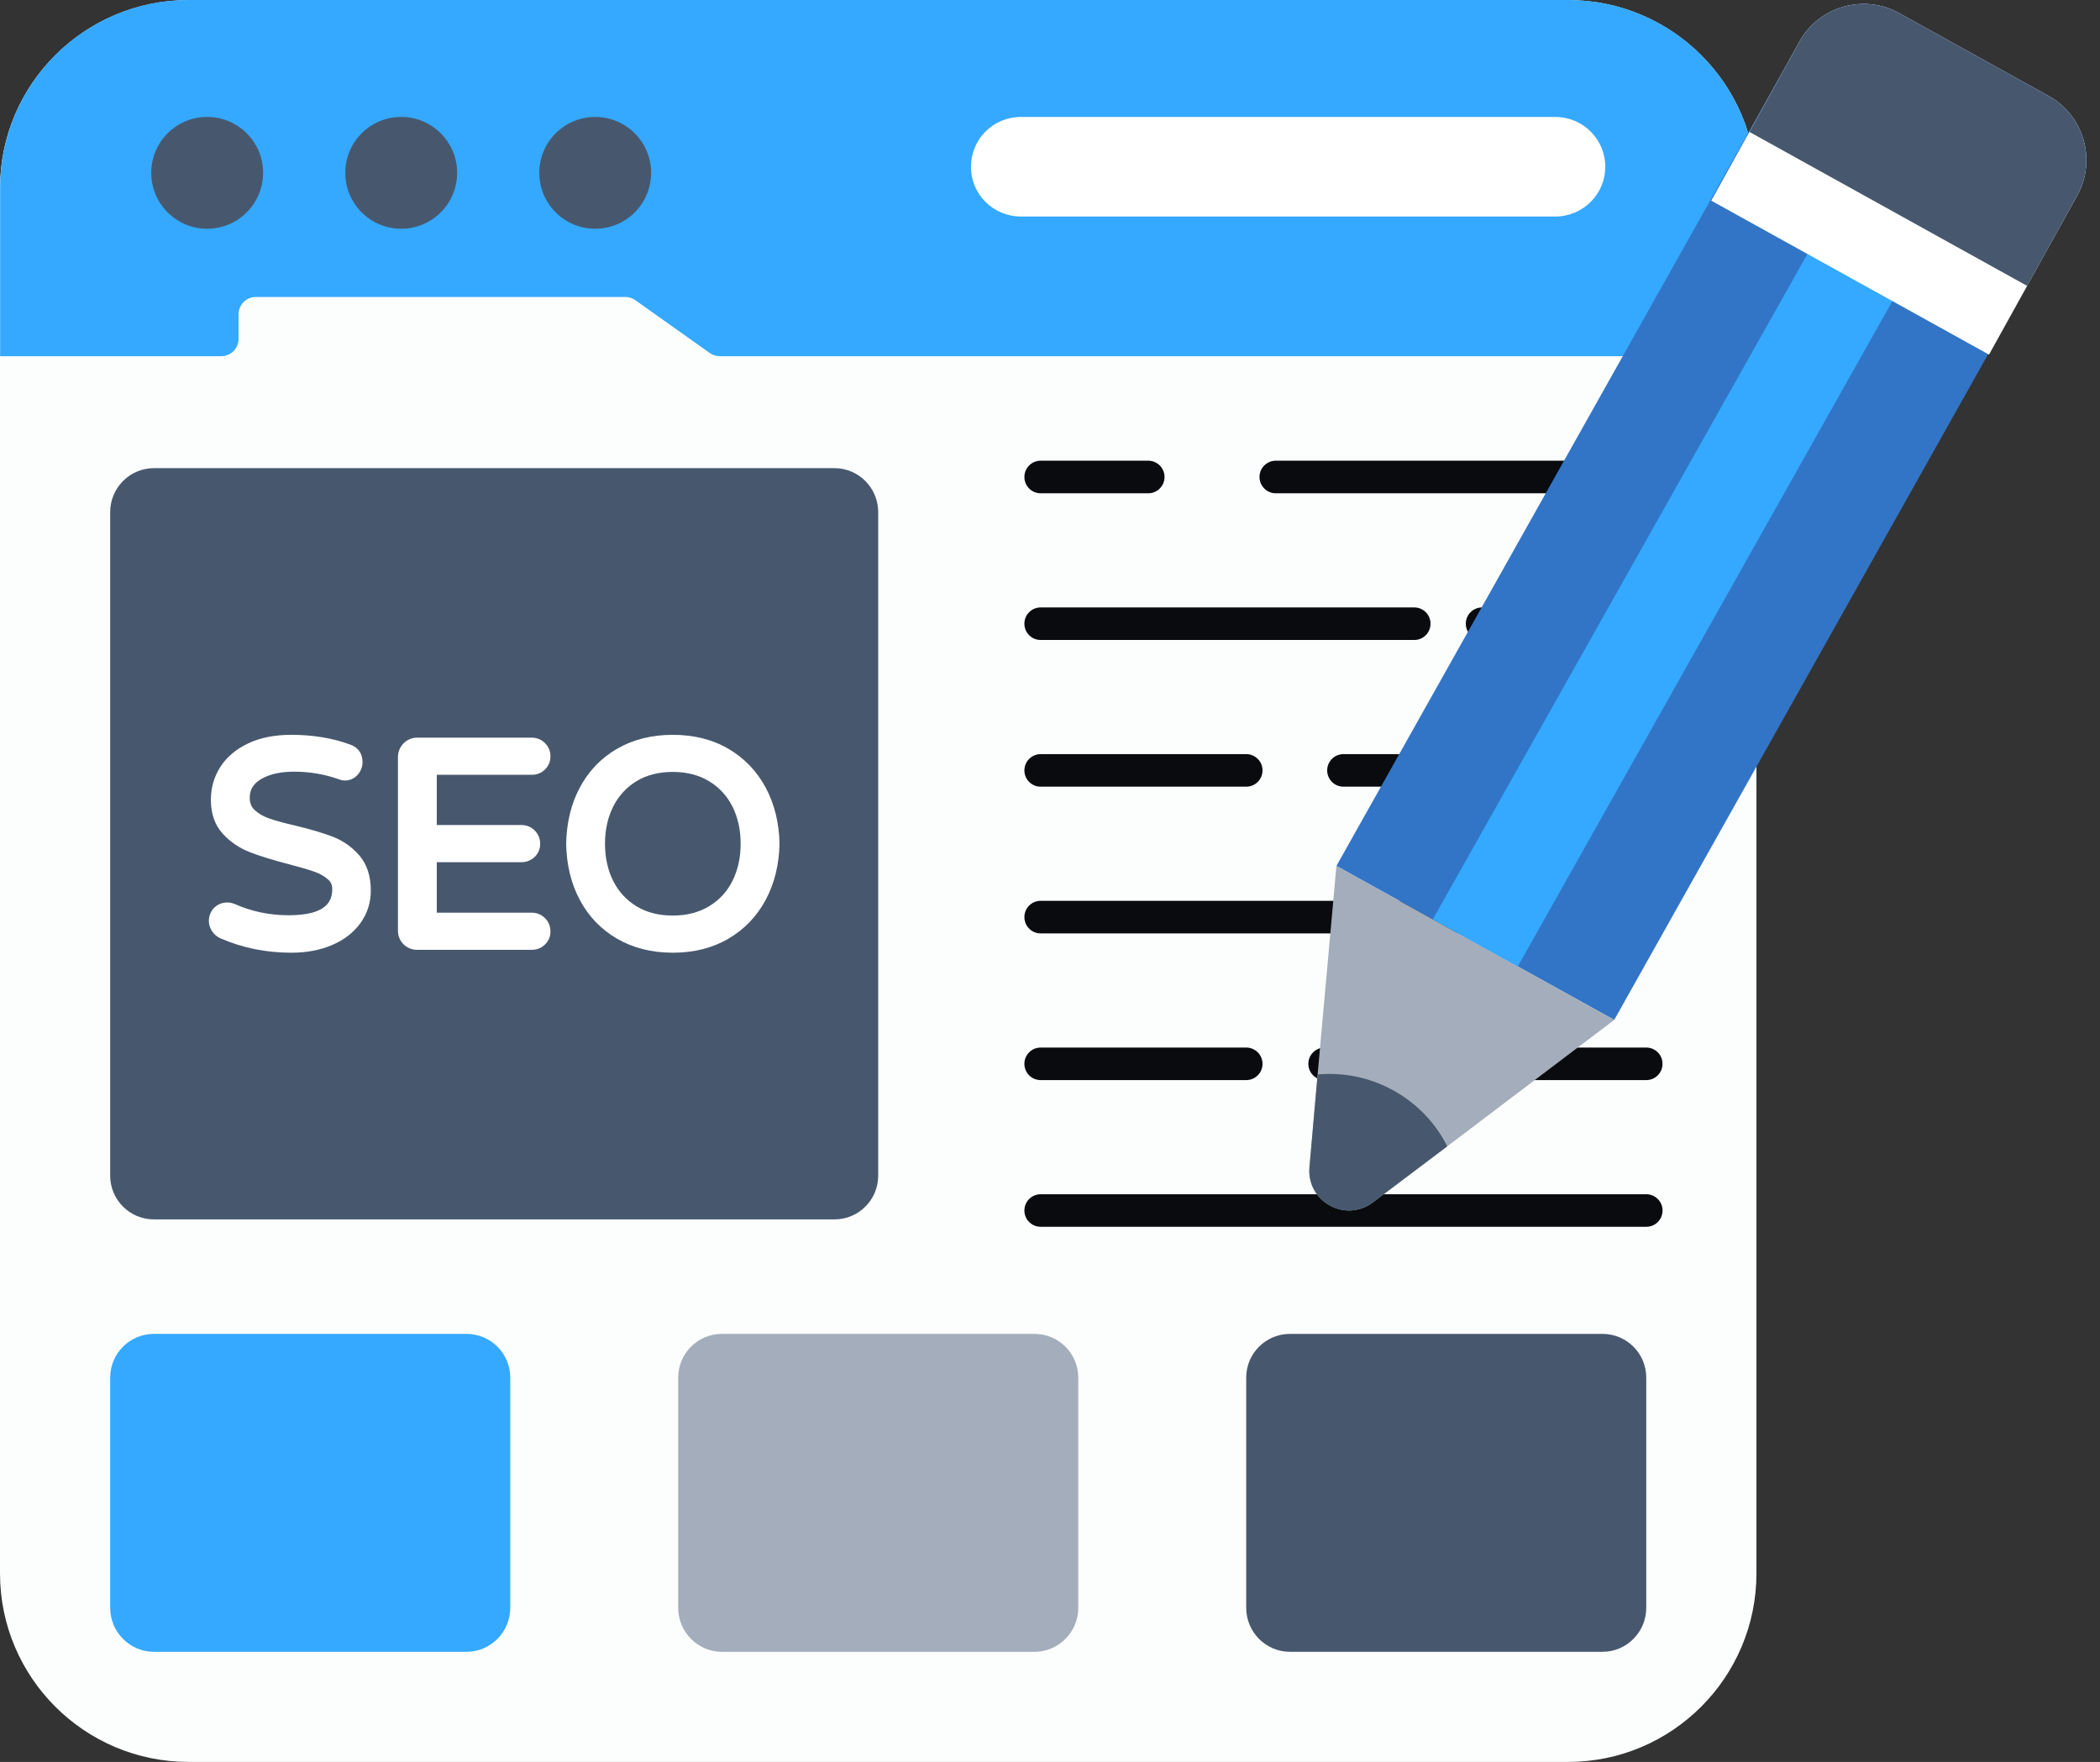
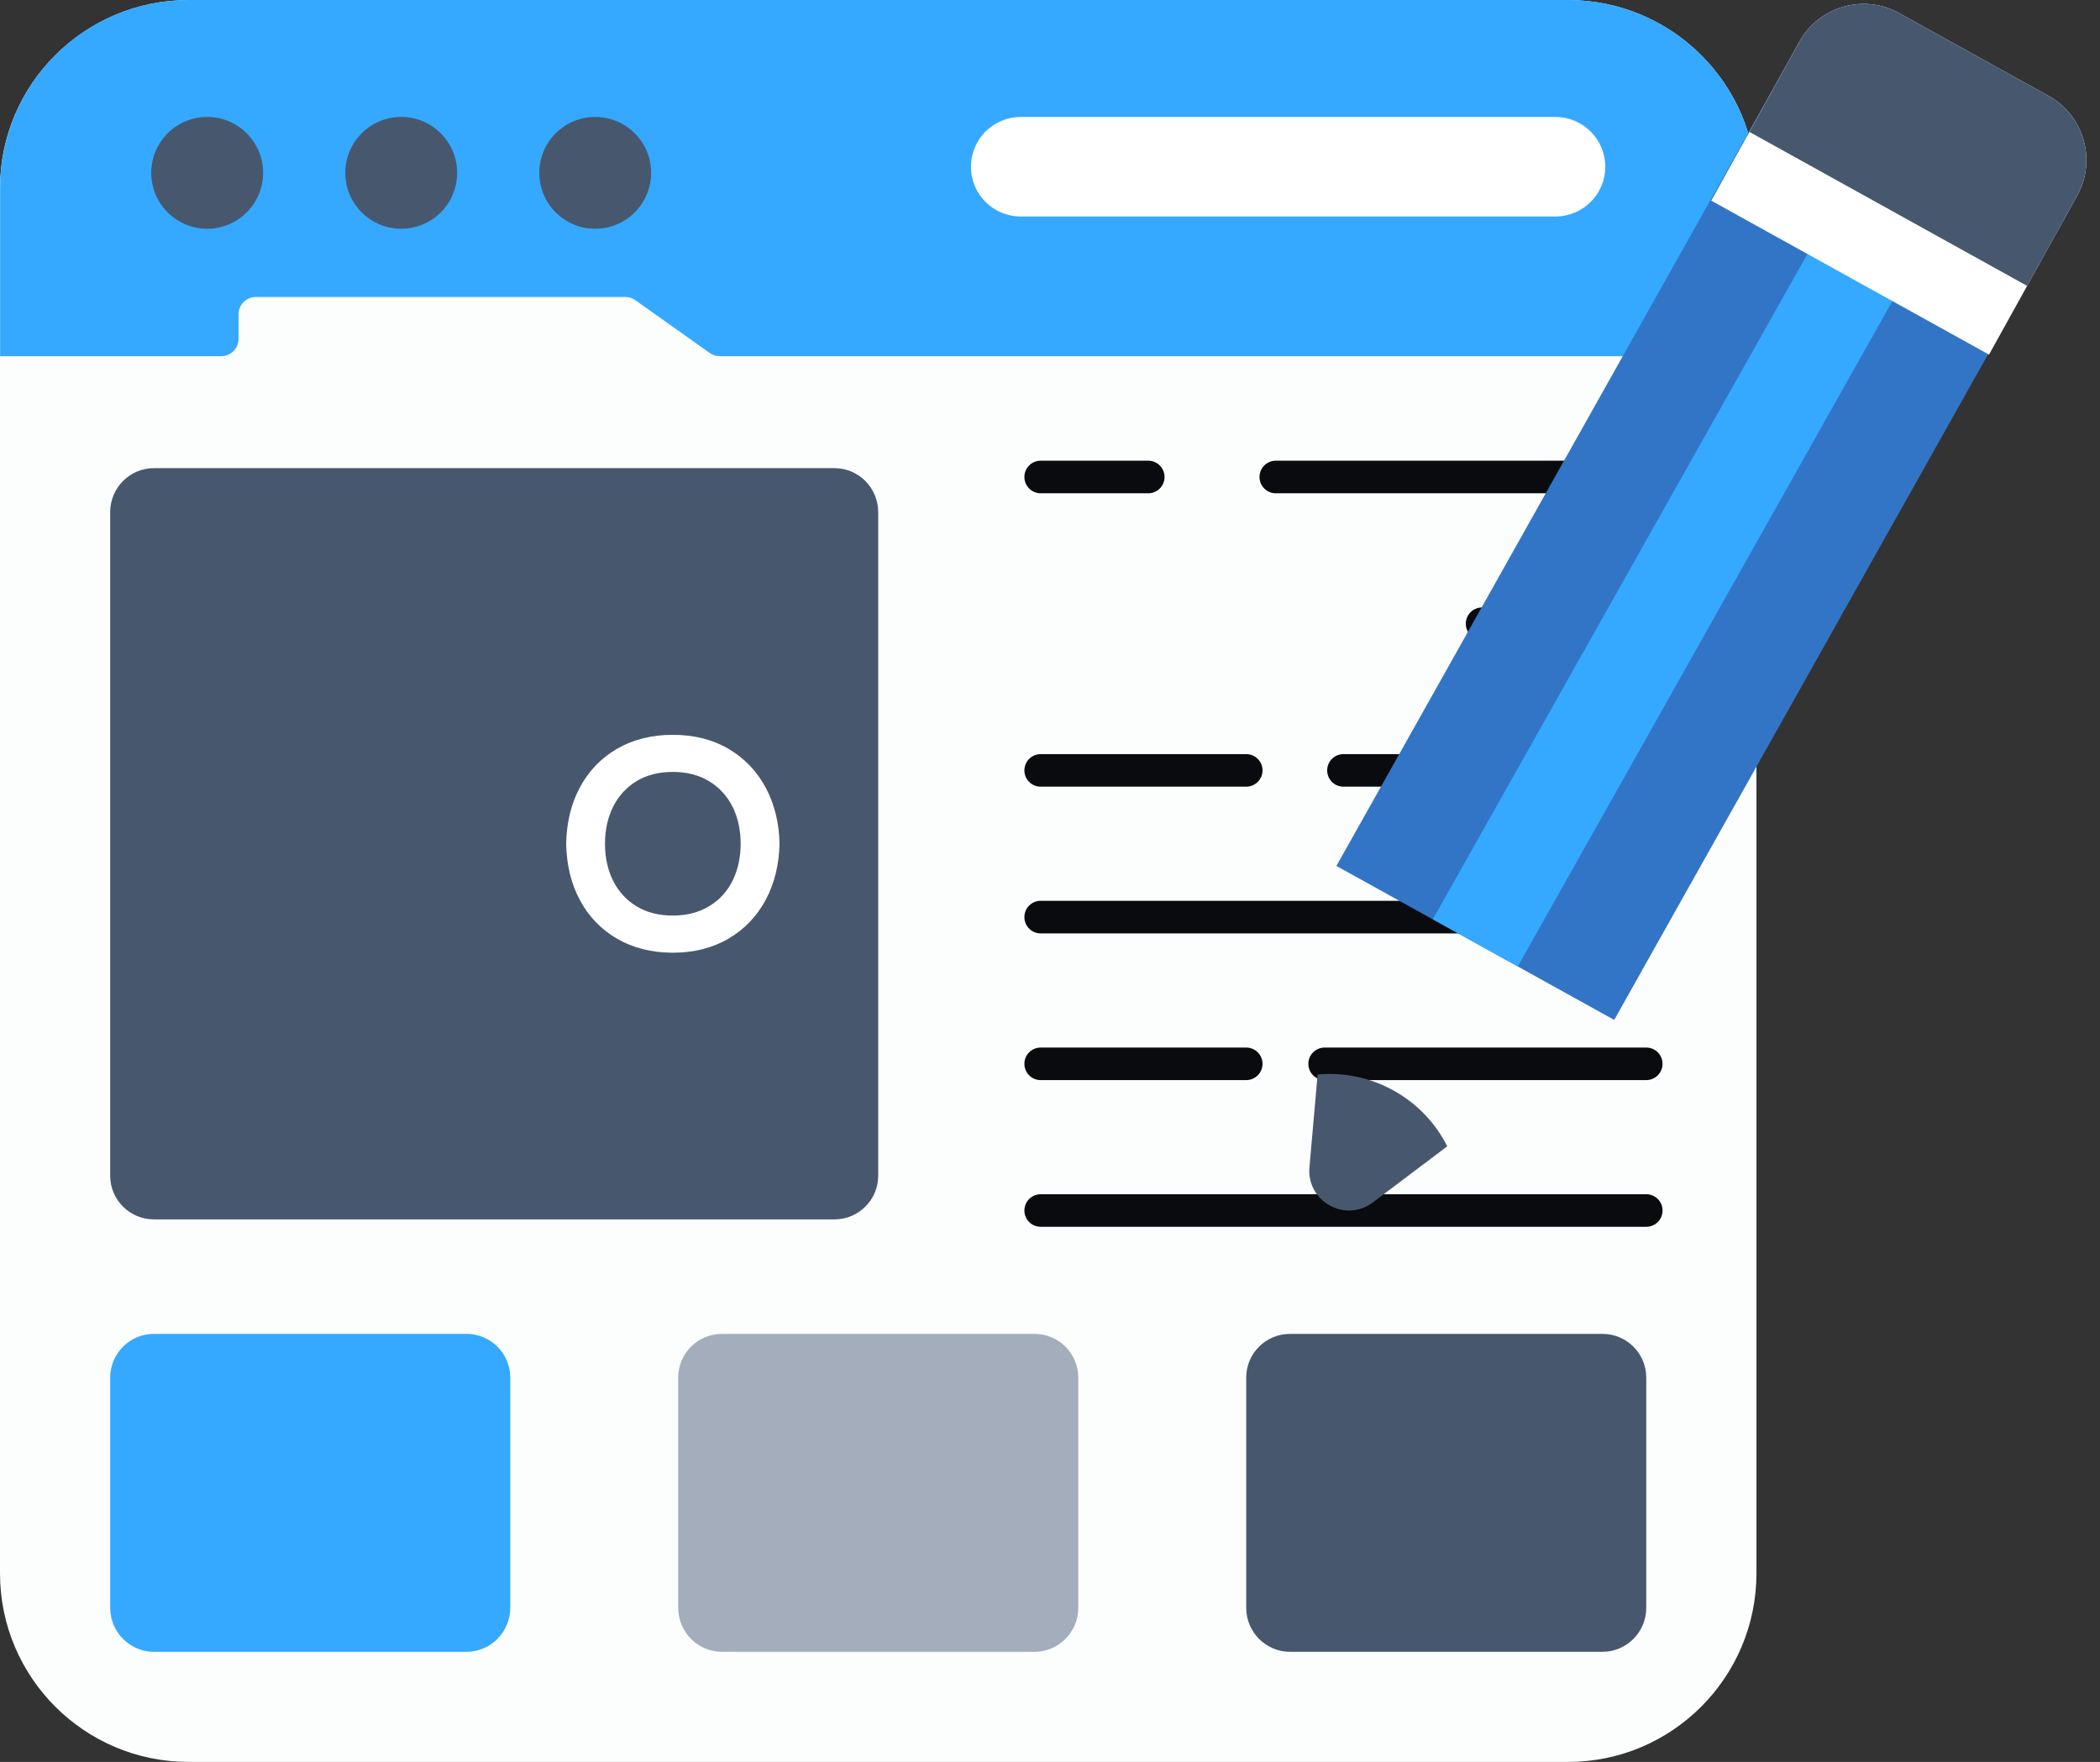
<svg xmlns="http://www.w3.org/2000/svg" width="143" height="120" viewBox="0 0 143 120" fill="none">
  <rect x="0" y="0" width="143" height="120" fill="#333333" stroke="none" />
  <g clip-path="url(#clip0_885_227)">
    <path d="M119.606 12.825V107.157C119.606 114.246 113.852 120 106.784 120H12.844C5.755 120 0 114.246 0 107.157V12.825C0 5.739 5.755 0.006 12.844 0.006H106.784C113.852 0.006 119.606 5.739 119.606 12.825Z" fill="#FCFDFD" />
    <path d="M119.605 12.822V24.259H49.017C48.774 24.259 48.534 24.183 48.335 24.043L43.266 20.447C43.067 20.303 42.83 20.227 42.587 20.227H17.421C16.771 20.227 16.244 20.755 16.244 21.405V23.082C16.244 23.732 15.717 24.259 15.067 24.259H0.008V12.822C0.008 5.742 5.75 0 12.832 0H106.783C113.848 0 119.605 5.736 119.605 12.822Z" fill="#34A9FF" />
    <path d="M17.916 11.77C17.916 13.876 16.211 15.58 14.108 15.58C12.004 15.58 10.299 13.876 10.299 11.77C10.299 9.668 12.004 7.964 14.108 7.964C16.211 7.964 17.916 9.668 17.916 11.77Z" fill="#47586E" />
    <path d="M31.129 11.77C31.129 13.876 29.424 15.58 27.321 15.58C25.217 15.58 23.512 13.876 23.512 11.77C23.512 9.668 25.217 7.964 27.321 7.964C29.424 7.964 31.129 9.668 31.129 11.77Z" fill="#47586E" />
    <path d="M44.339 11.77C44.339 13.876 42.635 15.58 40.532 15.58C38.427 15.58 36.723 13.876 36.723 11.77C36.723 9.668 38.427 7.964 40.532 7.964C42.635 7.964 44.339 9.668 44.339 11.77Z" fill="#47586E" />
    <path d="M109.312 11.364C109.312 13.236 107.783 14.746 105.912 14.746H69.522C67.63 14.746 66.119 13.236 66.119 11.364C66.119 9.476 67.63 7.965 69.522 7.965H105.912C107.783 7.965 109.312 9.476 109.312 11.364Z" fill="white" />
    <path d="M59.802 34.882V80.069C59.802 81.717 58.47 83.05 56.821 83.05H10.483C8.833 83.05 7.502 81.717 7.502 80.069V34.882C7.502 33.231 8.833 31.884 10.483 31.884H56.821C58.47 31.884 59.802 33.231 59.802 34.882Z" fill="#47586E" />
    <path d="M112.102 93.829V109.503C112.102 111.151 110.772 112.501 109.121 112.501H87.842C86.191 112.501 84.861 111.151 84.861 109.503V93.829C84.861 92.18 86.191 90.848 87.842 90.848H109.121C110.772 90.848 112.102 92.18 112.102 93.829Z" fill="#47586E" />
    <path d="M73.425 93.829V109.503C73.425 111.151 72.092 112.501 70.444 112.501H49.165C47.514 112.501 46.182 111.151 46.182 109.503V93.829C46.182 92.18 47.514 90.848 49.165 90.848H70.444C72.092 90.848 73.425 92.18 73.425 93.829Z" fill="#A3ADBB" />
    <path d="M34.746 93.829V109.503C34.746 111.151 33.414 112.501 31.765 112.501H10.485C8.835 112.501 7.504 111.151 7.504 109.503V93.829C7.504 92.18 8.835 90.848 10.485 90.848H31.765C33.414 90.848 34.746 92.18 34.746 93.829Z" fill="#34A9FF" />
    <path d="M112.105 33.597H86.875C86.263 33.597 85.766 33.099 85.766 32.487C85.766 31.872 86.263 31.377 86.875 31.377H112.105C112.716 31.377 113.211 31.872 113.211 32.487C113.211 33.099 112.716 33.597 112.105 33.597Z" fill="#090B0E" />
    <path d="M78.189 33.597H70.866C70.251 33.597 69.756 33.099 69.756 32.487C69.756 31.872 70.251 31.377 70.866 31.377H78.189C78.804 31.377 79.299 31.872 79.299 32.487C79.299 33.099 78.804 33.597 78.189 33.597Z" fill="#090B0E" />
    <path d="M112.104 43.588H100.925C100.31 43.588 99.814 43.093 99.814 42.478C99.814 41.866 100.31 41.371 100.925 41.371H112.104C112.716 41.371 113.211 41.866 113.211 42.478C113.211 43.093 112.716 43.588 112.104 43.588Z" fill="#090B0E" />
-     <path d="M96.302 43.588H70.866C70.251 43.588 69.756 43.093 69.756 42.478C69.756 41.866 70.251 41.371 70.866 41.371H96.302C96.917 41.371 97.412 41.866 97.412 42.478C97.412 43.093 96.917 43.588 96.302 43.588Z" fill="#090B0E" />
    <path d="M112.105 53.579H91.482C90.87 53.579 90.375 53.084 90.375 52.469C90.375 51.857 90.87 51.362 91.482 51.362H112.105C112.717 51.362 113.211 51.857 113.211 52.469C113.211 53.084 112.717 53.579 112.105 53.579Z" fill="#090B0E" />
    <path d="M84.862 53.579H70.866C70.251 53.579 69.756 53.084 69.756 52.469C69.756 51.857 70.251 51.362 70.866 51.362H84.862C85.474 51.362 85.972 51.857 85.972 52.469C85.972 53.084 85.474 53.579 84.862 53.579Z" fill="#090B0E" />
    <path d="M112.106 63.572H104.252C103.64 63.572 103.143 63.074 103.143 62.462C103.143 61.847 103.64 61.352 104.252 61.352H112.106C112.718 61.352 113.212 61.847 113.212 62.462C113.212 63.074 112.718 63.572 112.106 63.572Z" fill="#090B0E" />
-     <path d="M99.491 63.572H70.866C70.251 63.572 69.756 63.074 69.756 62.462C69.756 61.847 70.251 61.352 70.866 61.352H99.491C100.103 61.352 100.601 61.847 100.601 62.462C100.601 63.074 100.103 63.572 99.491 63.572Z" fill="#090B0E" />
+     <path d="M99.491 63.572H70.866C70.251 63.572 69.756 63.074 69.756 62.462C69.756 61.847 70.251 61.352 70.866 61.352H99.491C100.103 61.352 100.601 61.847 100.601 62.462C100.601 63.074 100.103 63.572 99.491 63.572" fill="#090B0E" />
    <path d="M112.103 73.563H90.202C89.59 73.563 89.092 73.069 89.092 72.454C89.092 71.842 89.59 71.347 90.202 71.347H112.103C112.715 71.347 113.21 71.842 113.21 72.454C113.21 73.069 112.715 73.563 112.103 73.563Z" fill="#090B0E" />
    <path d="M84.862 73.563H70.866C70.251 73.563 69.756 73.069 69.756 72.454C69.756 71.842 70.251 71.347 70.866 71.347H84.862C85.474 71.347 85.972 71.842 85.972 72.454C85.972 73.069 85.474 73.563 84.862 73.563Z" fill="#090B0E" />
    <path d="M112.105 83.553H70.866C70.251 83.553 69.756 83.059 69.756 82.444C69.756 81.832 70.251 81.337 70.866 81.337H112.105C112.717 81.337 113.212 81.832 113.212 82.444C113.212 83.059 112.717 83.553 112.105 83.553Z" fill="#090B0E" />
    <path d="M141.447 13.323L109.92 69.464L91.004 58.976L122.534 2.835C123.87 0.431 126.915 -0.445 129.319 0.891L139.503 6.536C141.91 7.871 142.782 10.916 141.447 13.323Z" fill="#3275C6" />
-     <path d="M109.92 69.464L98.55 78.073L93.493 81.888C91.616 83.308 88.957 81.835 89.168 79.49L89.724 73.18L91.004 58.976L109.92 69.464Z" fill="#A3ADBB" />
    <path d="M98.55 78.073L93.493 81.888C91.616 83.308 88.957 81.836 89.168 79.49L89.724 73.18C91.458 73.025 93.25 73.359 94.898 74.275C96.529 75.177 97.783 76.533 98.55 78.073Z" fill="#47586E" />
    <path d="M103.354 65.824L97.568 62.615L124.437 14.881L130.223 18.087L103.354 65.824Z" fill="#34A9FF" />
    <path d="M135.442 24.152L141.447 13.323C142.782 10.916 141.91 7.871 139.503 6.536L129.319 0.891C126.915 -0.445 123.87 0.431 122.534 2.835L116.529 13.666L135.442 24.152Z" fill="white" />
    <path d="M141.448 13.322L138.04 19.472L119.127 8.983L122.535 2.834C123.871 0.43 126.916 -0.445 129.32 0.89L139.504 6.535C141.911 7.87 142.783 10.916 141.448 13.322Z" fill="#47586E" />
-     <path d="M22.688 56.998C22.047 56.749 21.193 56.492 20.146 56.24C19.375 56.064 18.76 55.894 18.318 55.739C17.92 55.602 17.586 55.402 17.326 55.157C17.111 54.949 17.006 54.679 17.006 54.334C17.006 53.786 17.245 53.388 17.757 53.075C18.328 52.729 19.092 52.556 20.029 52.556C21.052 52.556 22.058 52.723 22.998 53.048C23.18 53.121 23.335 53.16 23.471 53.16C23.833 53.16 24.144 53.016 24.37 52.75C24.581 52.504 24.687 52.217 24.687 51.903C24.687 51.329 24.391 50.905 23.858 50.715C22.659 50.27 21.306 50.047 19.834 50.047C18.71 50.047 17.729 50.24 16.916 50.624C16.087 51.01 15.447 51.549 15.013 52.22C14.579 52.893 14.36 53.648 14.36 54.471C14.36 55.423 14.633 56.205 15.175 56.79C15.686 57.344 16.302 57.763 17.01 58.038C17.673 58.298 18.546 58.568 19.607 58.843C20.383 59.045 20.986 59.224 21.401 59.367C21.775 59.496 22.088 59.675 22.334 59.894C22.533 60.07 22.625 60.275 22.625 60.538C22.625 61.309 22.317 62.336 19.66 62.336C18.365 62.336 17.137 62.081 16.004 61.578C15.512 61.361 14.922 61.461 14.561 61.847C14.34 62.09 14.223 62.392 14.223 62.717C14.223 62.975 14.301 63.218 14.457 63.446C14.608 63.663 14.802 63.821 15.033 63.917C16.522 64.562 18.136 64.887 19.834 64.887C20.874 64.887 21.808 64.711 22.615 64.362C23.437 64.011 24.087 63.505 24.547 62.866C25.014 62.216 25.251 61.472 25.251 60.656C25.251 59.672 24.99 58.866 24.474 58.266C23.98 57.698 23.38 57.268 22.688 56.998Z" fill="white" />
-     <path d="M36.21 52.77C36.556 52.77 36.86 52.65 37.106 52.413C37.352 52.176 37.484 51.865 37.484 51.514C37.484 51.166 37.355 50.852 37.112 50.612C36.869 50.369 36.556 50.24 36.21 50.24H28.41C28.046 50.24 27.722 50.378 27.473 50.636C27.227 50.89 27.098 51.215 27.098 51.572V63.379C27.098 63.739 27.229 64.061 27.477 64.31C27.727 64.559 28.049 64.69 28.41 64.69H36.21C36.556 64.69 36.86 64.57 37.103 64.336C37.352 64.102 37.484 63.789 37.484 63.437C37.484 63.086 37.355 62.776 37.112 62.532C36.869 62.289 36.556 62.161 36.21 62.161H29.742V58.72H35.508C35.856 58.72 36.158 58.6 36.407 58.366C36.653 58.129 36.784 57.818 36.784 57.467C36.784 57.118 36.655 56.805 36.412 56.562C36.166 56.319 35.856 56.19 35.508 56.19H29.742V52.77H36.21Z" fill="white" />
    <path d="M45.817 62.357C44.854 62.357 44.02 62.143 43.334 61.721C42.649 61.3 42.116 60.717 41.753 59.994C41.384 59.253 41.197 58.401 41.197 57.467C41.197 56.527 41.384 55.678 41.753 54.937C42.116 54.214 42.649 53.631 43.334 53.209C44.017 52.788 44.854 52.574 45.817 52.574C46.769 52.574 47.601 52.788 48.292 53.212C48.983 53.631 49.516 54.214 49.879 54.937C50.248 55.678 50.435 56.527 50.435 57.467C50.435 58.401 50.248 59.253 49.879 59.991C49.51 60.729 48.991 61.294 48.292 61.718C47.601 62.14 46.766 62.357 45.817 62.357ZM52.145 53.651C51.542 52.527 50.69 51.634 49.606 51.002C48.523 50.366 47.249 50.047 45.817 50.047C44.383 50.047 43.106 50.366 42.017 50.998C40.925 51.634 40.072 52.524 39.481 53.643C38.889 54.749 38.579 56.035 38.553 57.476C38.579 58.899 38.889 60.181 39.481 61.288C40.072 62.407 40.925 63.294 42.017 63.932C43.103 64.564 44.383 64.887 45.817 64.887C47.249 64.887 48.526 64.564 49.606 63.929C50.69 63.297 51.542 62.404 52.145 61.279C52.739 60.163 53.053 58.884 53.082 57.458C53.053 56.047 52.739 54.767 52.145 53.651Z" fill="white" />
  </g>
  <defs>
    <clipPath id="clip0_885_227">
      <rect width="143" height="120" fill="white" />
    </clipPath>
  </defs>
</svg>